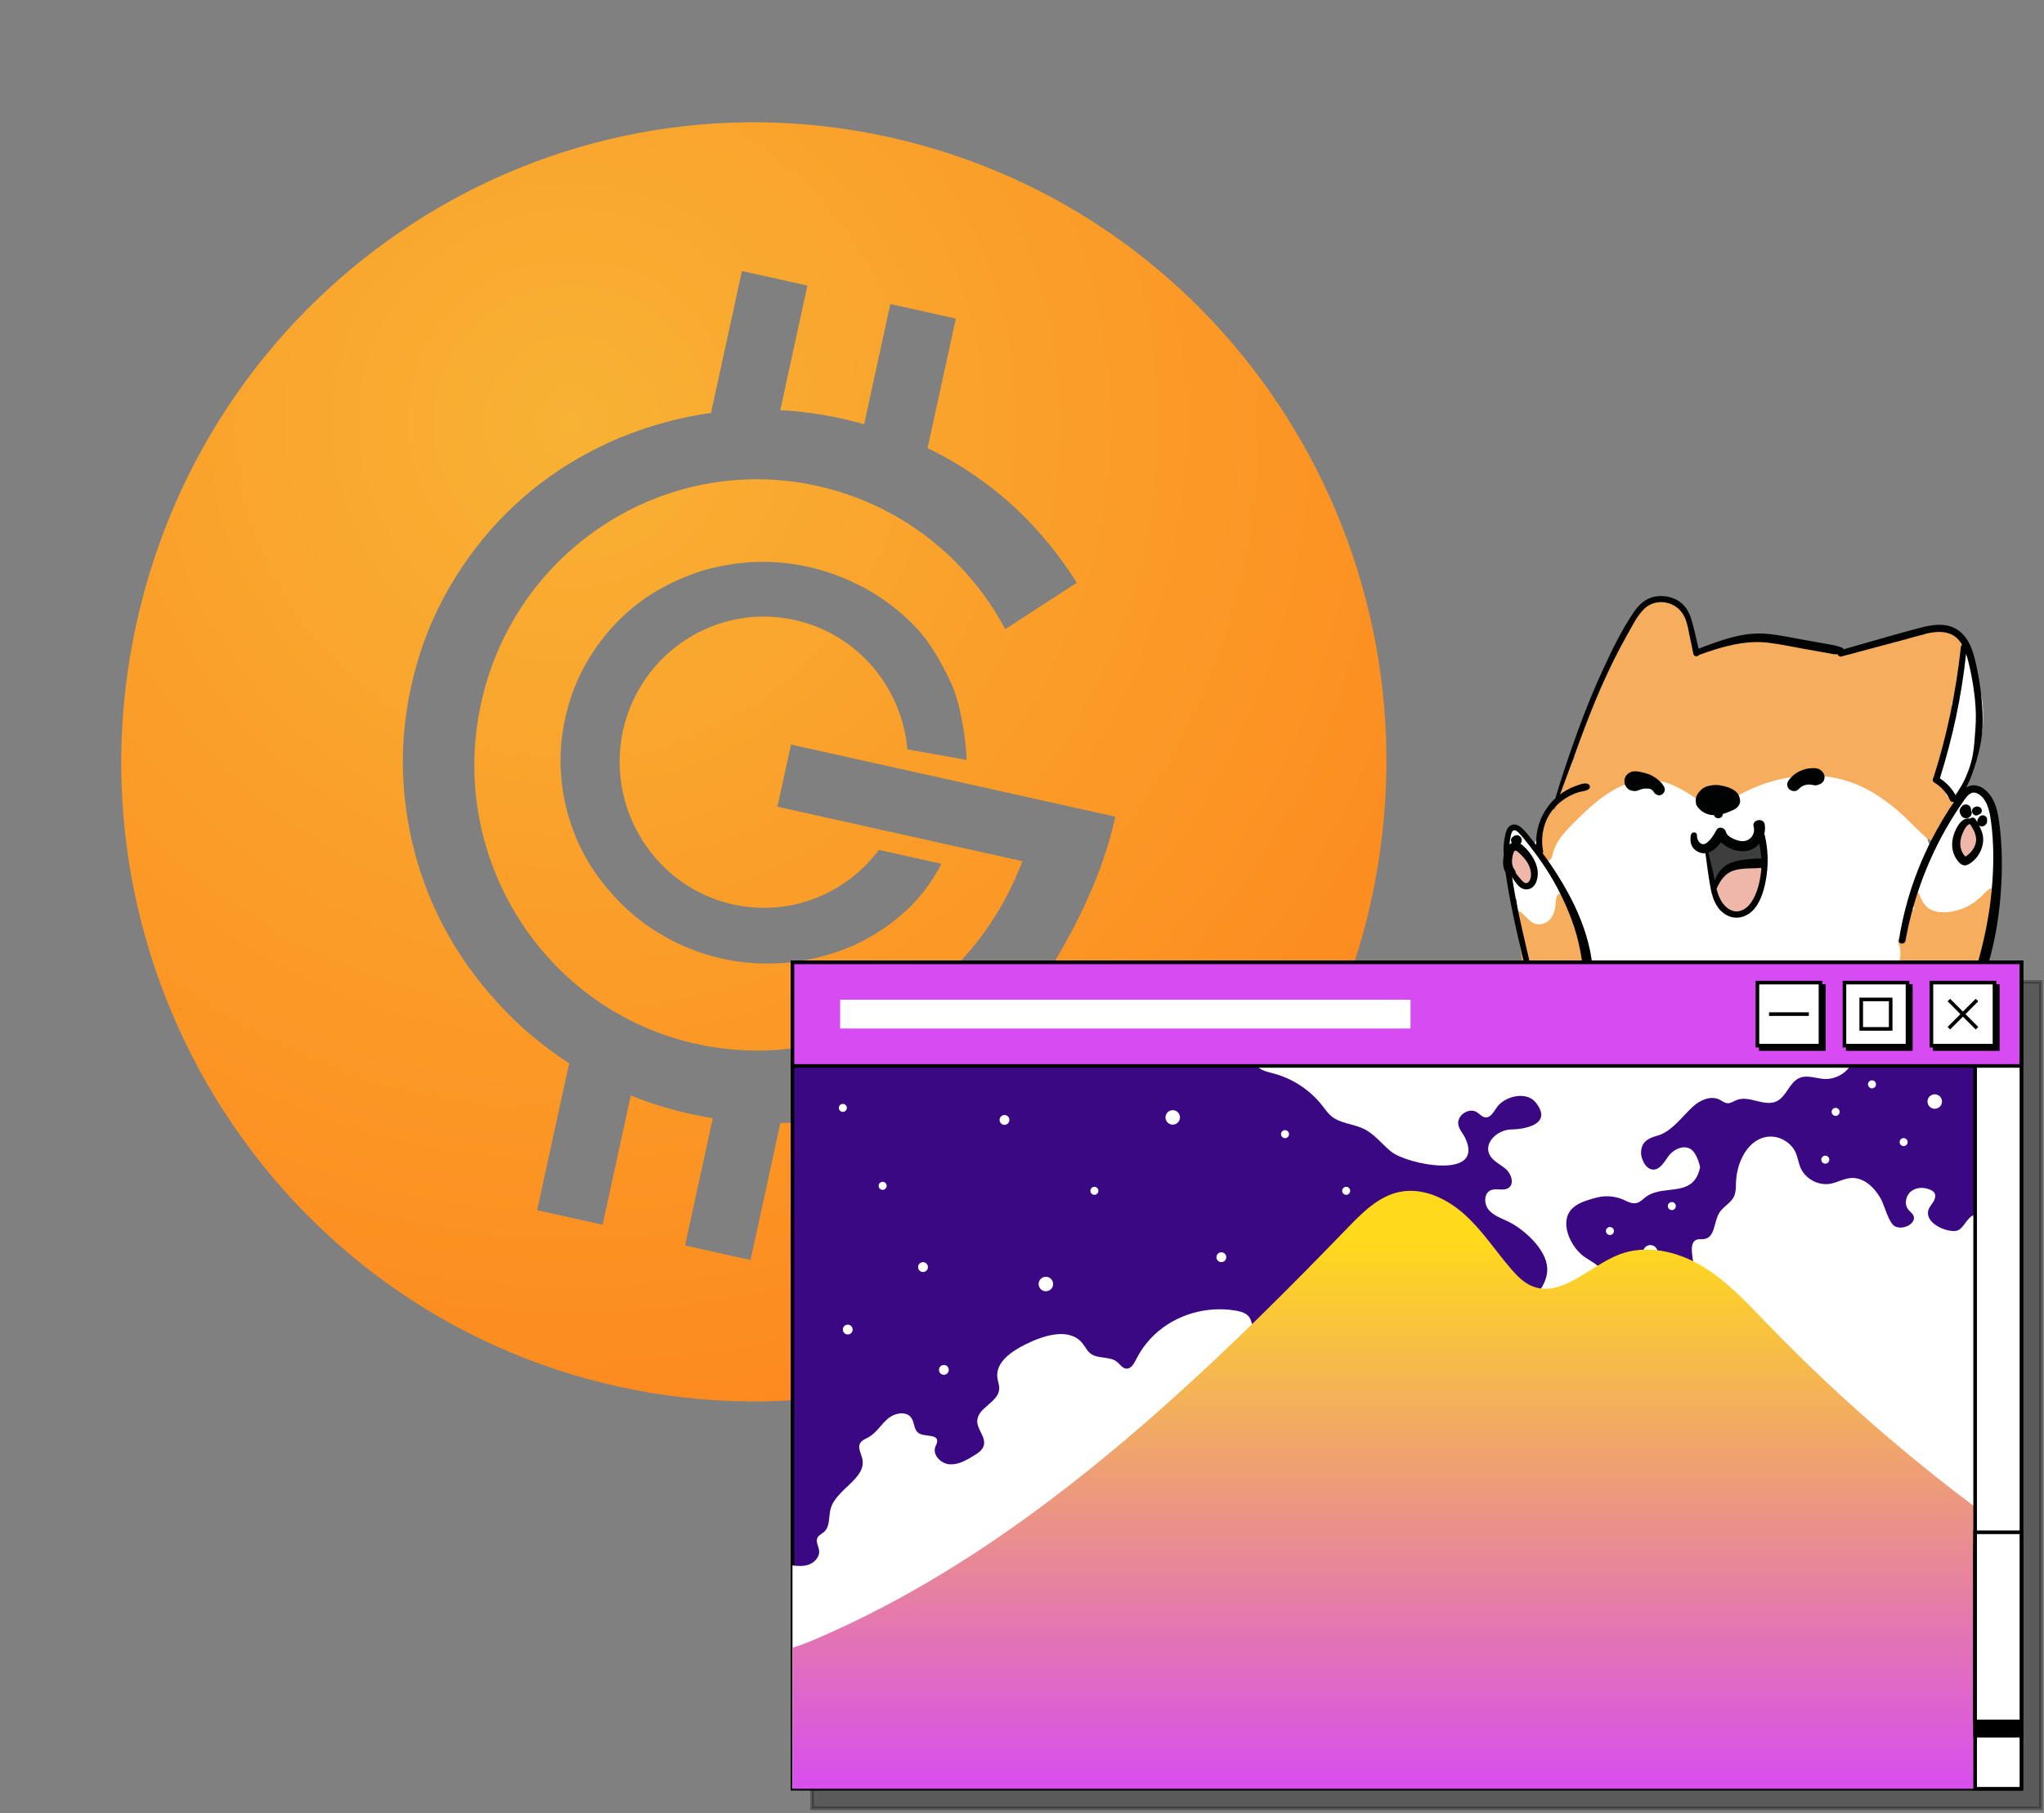
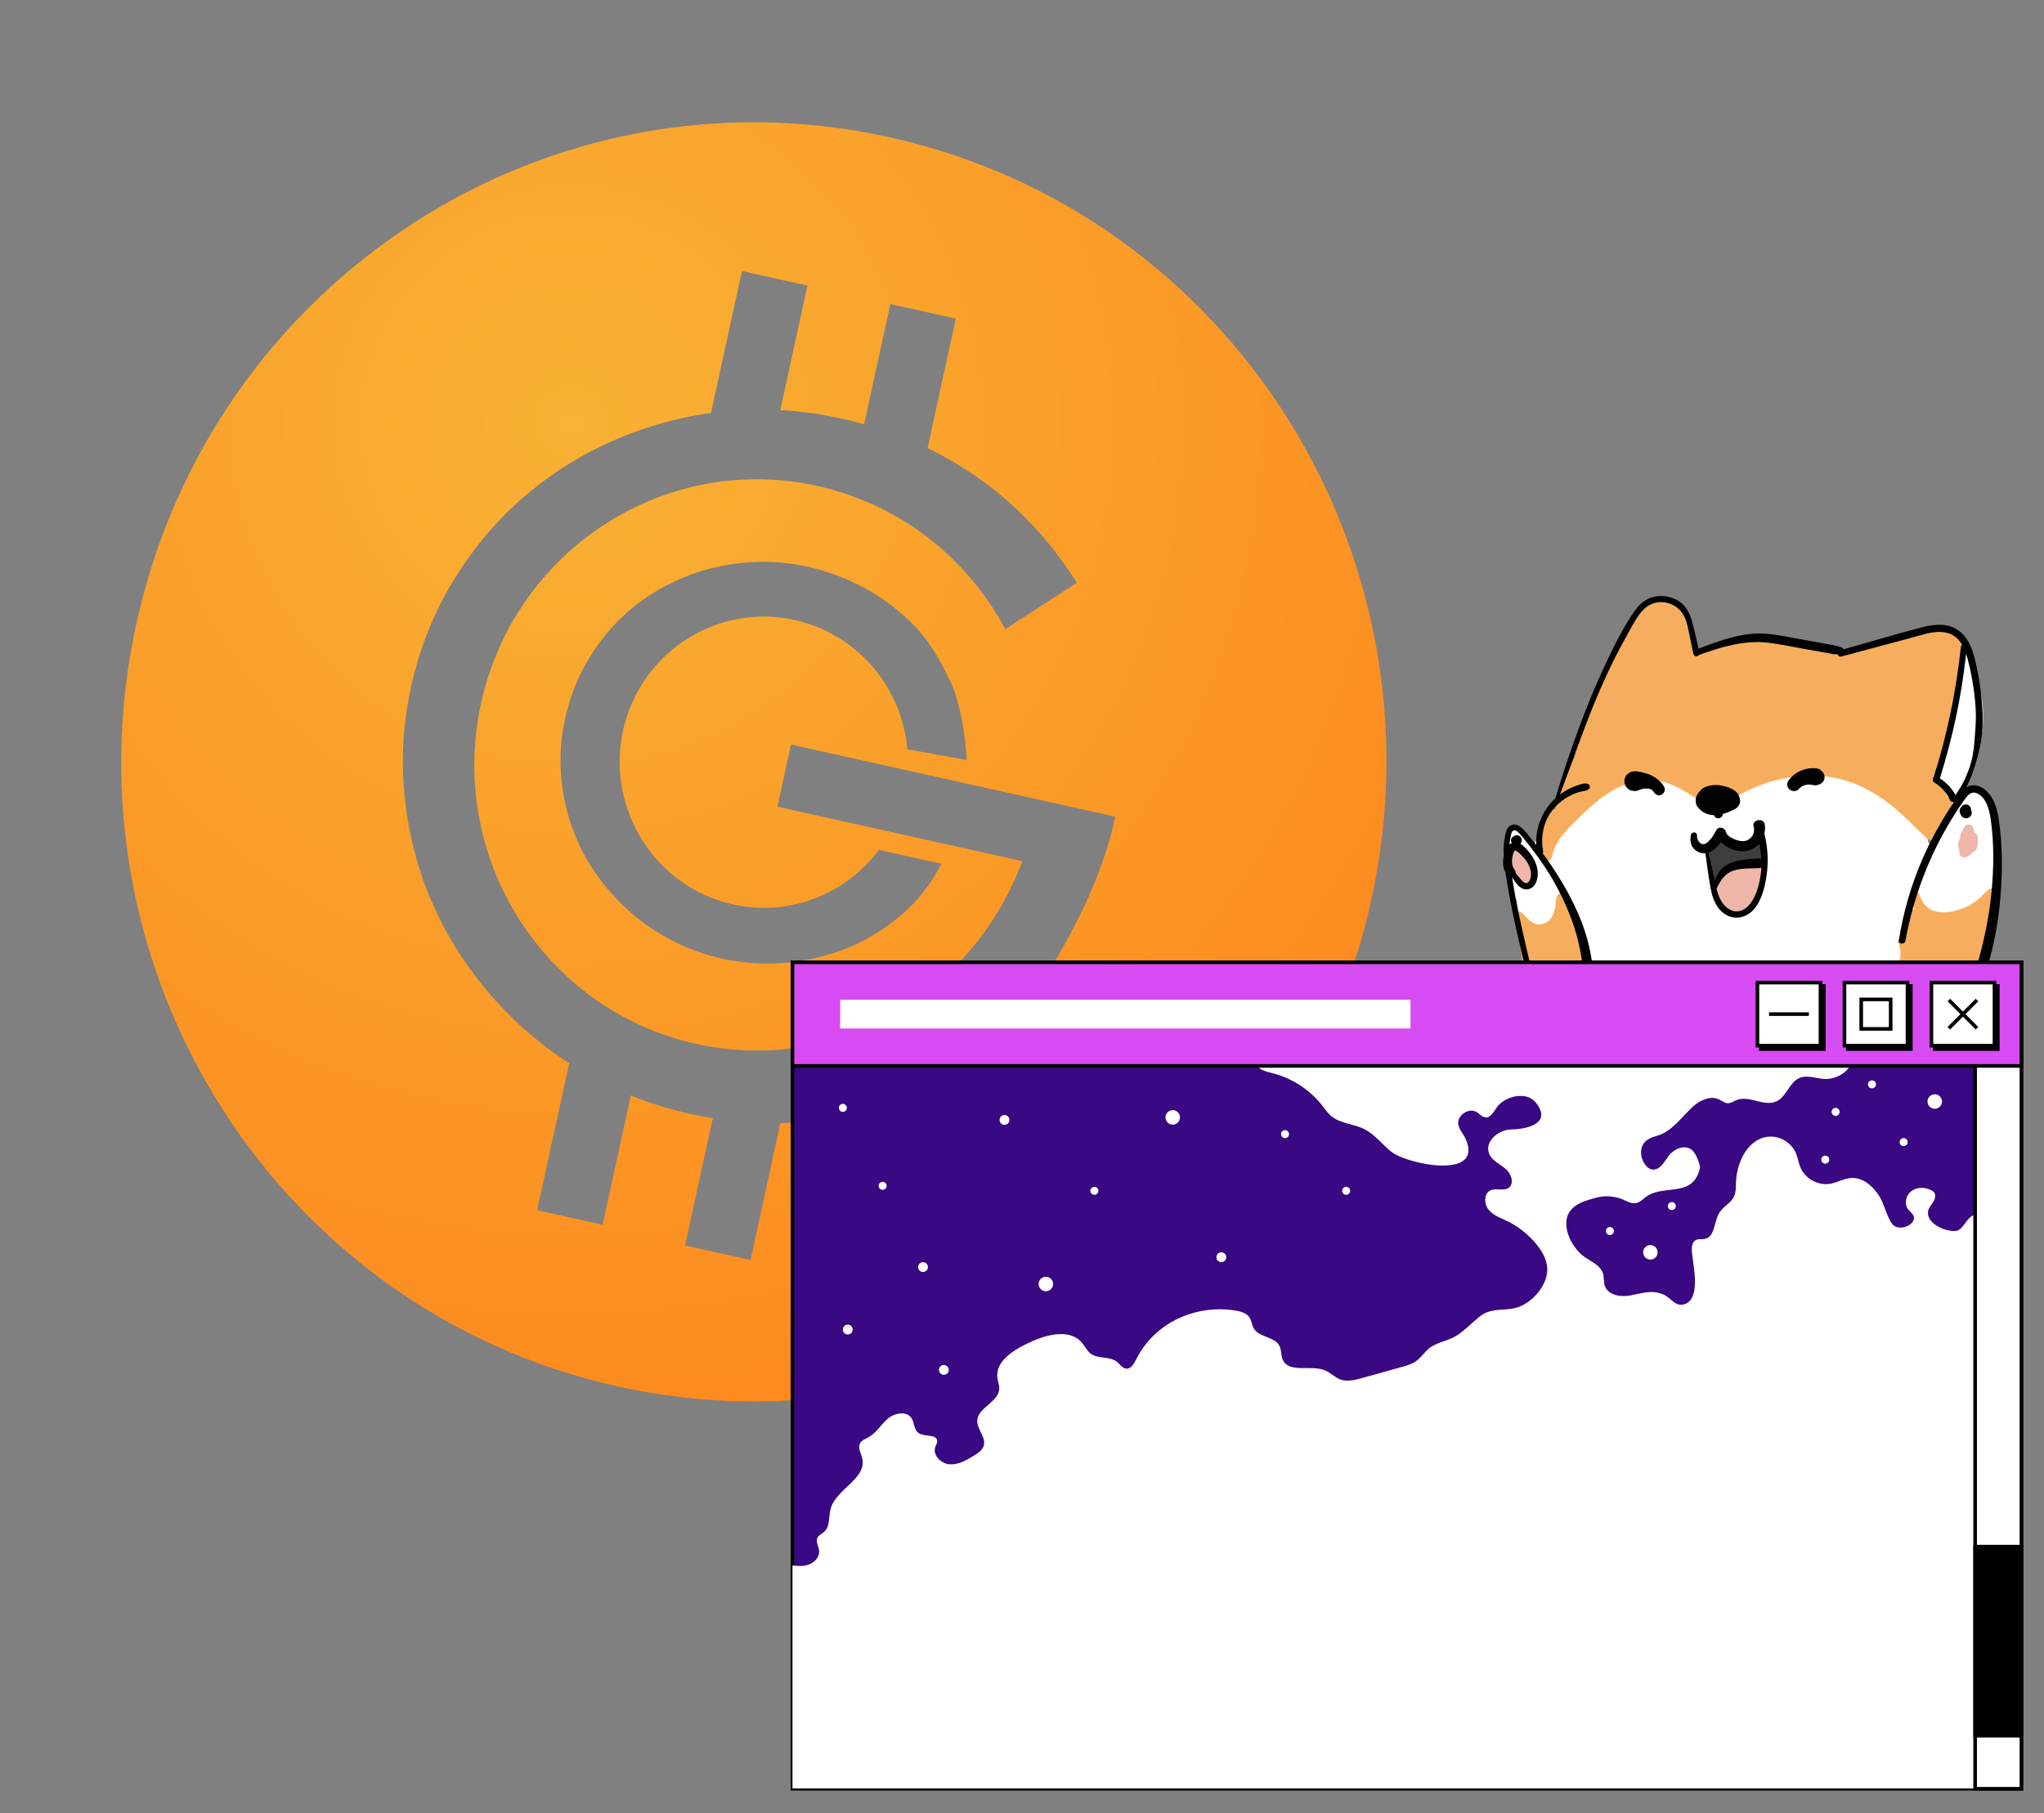
<svg xmlns="http://www.w3.org/2000/svg" width="568" height="504" viewBox="0 0 568 504" fill="none">
  <rect x="0" y="0" width="568" height="504" fill="#808080" stroke="none" />
  <path d="M555.085 232.628C554.779 231.023 554.319 229.424 553.785 227.875C553.864 227.582 553.932 227.283 553.97 226.961C554.165 225.451 553.533 223.486 552.439 222.363C552.406 222.333 552.374 222.302 552.341 222.272C551.53 221.309 550.445 220.572 549.226 220.236C546.874 219.586 544.467 220.08 542.803 221.944C542.285 222.518 541.912 223.184 541.656 223.893C540.617 224.689 539.819 225.768 539.271 227.031C538.334 229.197 537.512 231.388 536.828 233.638C536.781 233.799 536.737 233.968 536.699 234.128C536.468 234.275 536.257 234.436 536.056 234.605C536.012 234.504 535.985 234.4 535.932 234.301C535.559 232.788 534.974 231.157 534.384 229.715C534.216 229.311 534.033 228.928 533.814 228.55C533.436 227.884 533.034 227.231 532.615 226.59C532.412 226.254 532.202 225.929 531.967 225.617C531.955 225.601 531.934 225.587 531.921 225.562C530.937 224.115 529.893 222.696 528.912 221.266C527.942 219.853 527.019 218.386 525.911 217.077C525.442 216.516 524.943 215.997 524.404 215.511C522.956 214.195 521.502 212.728 519.774 211.757C516.187 209.747 512.826 208.536 508.669 208.153C506.735 207.973 504.717 208.221 502.782 208.474C501.976 208.582 501.181 208.751 500.391 208.956C497.785 209.627 495.243 210.567 492.701 211.462C490.766 212.147 488.83 212.832 486.92 213.558C485.302 214.171 483.673 214.778 482.135 215.54C481.676 214.933 481.194 214.347 480.64 213.828C477.816 211.185 474.58 209.413 470.59 209.146C466.683 208.882 462.337 210.314 459.6 213.151C458.742 214.042 457.99 214.961 457.32 215.929C456.588 215.773 455.865 215.66 455.139 215.592C452.099 215.31 449.156 215.993 446.377 217.161C445.119 217.688 444.038 218.391 443.038 219.199C442.887 219.224 442.734 219.241 442.584 219.275C441.302 219.544 439.862 220.02 438.721 220.688C436.538 221.973 435.247 223.172 433.628 225.091C433.314 225.459 433.033 225.858 432.772 226.262C429.85 228.274 427.899 231.375 426.312 234.686C426.144 235.047 425.994 235.406 425.854 235.772C425.796 235.7 425.747 235.627 425.689 235.556C425.215 234.969 424.751 234.381 424.284 233.783C424.145 233.554 424.016 233.333 423.877 233.104C423.7 232.809 423.457 232.562 423.189 232.382C422.977 232.156 422.75 231.951 422.504 231.794C422.401 231.613 422.278 231.427 422.174 231.246C421.824 230.629 421.171 230.288 420.459 230.408C419.569 230.557 418.914 231.181 418.777 232.059C418.647 232.865 419.112 233.345 419.237 234.09C419.274 234.309 419.276 234.542 419.279 234.776C419.059 235.867 419.173 237.091 419.272 238.173C419.313 238.634 419.371 239.093 419.421 239.553C419.287 239.845 419.234 240.188 419.326 240.568C419.853 242.786 420.258 245.033 420.696 247.265C420.764 247.938 420.84 248.61 420.916 249.281C420.965 249.687 421.171 249.932 421.44 250.058C421.484 250.87 421.529 251.682 421.574 252.495C421.652 252.959 421.799 253.402 422.027 253.833C422.175 254.276 422.324 254.729 422.48 255.171C422.848 256.001 423.436 256.722 424.003 257.428C424.014 257.435 424.017 257.453 424.027 257.46C424.692 258.042 425.366 258.622 426.031 259.204C426.39 259.486 426.799 259.688 427.25 259.811C428.421 260.515 429.702 260.894 431.102 260.948C431.31 260.931 431.51 260.924 431.718 260.907C431.689 262.425 432.115 264.146 432.761 265.434C432.819 265.559 432.893 265.673 432.959 265.797C433.094 266.27 433.246 266.74 433.45 267.192C433.687 268.386 434.203 269.443 435.014 270.352C435.875 271.883 437.073 273.132 438.622 274.07C441.617 275.882 445.344 276.977 448.879 276.114C450.312 275.766 451.74 275.544 453.179 275.339C463.326 275.582 473.202 278.573 483.308 279.336C488.815 279.754 494.399 279.862 499.915 279.568C503.908 279.357 507.883 279.096 511.843 278.53C514.615 278.137 517.334 277.537 520.084 277.013C522.887 276.48 525.139 276.318 527.929 275.048C531.337 273.486 534.097 270.78 535.92 267.574C538.033 263.851 539.917 260.023 541.819 256.191C542.842 256.83 544.004 257.265 545.21 257.306C547.437 257.374 549.196 256.674 550.996 255.399C554.458 252.954 554.938 248.775 555.167 244.954C555.339 242.106 555.407 239.239 555.821 236.414C556.013 235.265 555.68 233.826 555.085 232.628Z" fill="white" />
  <path d="M550.162 191.6C549.601 189.677 548.884 187.86 548.154 186.019C548.066 182.765 546.131 179.793 543.166 178.327C541.698 177.6 540.269 177.318 538.628 177.413C536.751 177.521 534.513 178.148 533.155 179.547C532.975 179.73 532.804 179.912 532.623 180.086C531.053 181.701 529.681 183.669 529.596 185.998C529.549 187.303 529.728 188.534 530.17 189.694C530.302 190.59 530.481 191.497 530.711 192.431C531.112 194.057 531.346 195.72 531.451 197.387C531.408 196.529 531.355 195.665 531.311 194.807C531.389 196.253 531.503 197.693 531.607 199.135C531.627 199.96 531.618 200.781 531.593 201.614C531.583 201.994 531.593 202.38 531.61 202.755C531.21 203.263 530.853 203.81 530.532 204.404C530.086 204.803 529.704 205.254 529.448 205.748C528.581 207.397 527.645 209.131 527.675 211.053C527.703 212.588 527.84 214.115 528.498 215.526C528.623 216.325 528.859 217.132 529.26 217.938C530.237 219.891 532.289 221.808 534.438 222.447C536.74 223.132 539.387 223.193 541.567 221.999C543.748 220.813 545.188 219.139 546.172 216.876C546.409 216.377 546.646 215.878 546.882 215.379C547.14 214.84 547.289 214.202 547.367 213.523C547.81 212.016 548.167 210.488 548.501 208.928C548.345 209.639 548.191 210.358 548.036 211.069C548.592 209.363 549.406 207.777 550.07 206.116C550.921 203.983 551.072 201.229 551.07 198.923C551.096 196.406 550.87 194.021 550.162 191.6Z" fill="white" />
  <path d="M544.473 177.224C541.818 174.491 537.757 174.127 534.685 176.39C534.6 176.431 534.516 176.472 534.431 176.513C532.779 176.925 531.073 177.122 529.404 177.375C527.136 177.719 524.958 178.157 522.758 178.85C521.818 179.142 520.874 179.463 519.95 179.789C519.69 179.878 519.432 179.975 519.173 180.073C519.277 180.037 519.365 180.013 519.452 179.99C518.033 180.48 516.594 180.902 515.22 181.501C514.897 181.646 514.499 181.784 514.112 181.93C513.827 181.87 513.524 181.813 513.199 181.786C512.762 181.743 512.323 181.744 511.89 181.673C511.885 181.7 511.879 181.72 511.875 181.747C511.068 181.685 510.265 181.756 509.496 181.975C505.01 180.062 499.859 179.584 495.081 178.989C492.033 178.609 488.975 178.221 485.893 178.189C482.023 178.145 478.436 178.755 474.682 179.565C473.533 179.812 472.478 180.286 471.549 180.919C471.498 180.288 471.421 179.662 471.309 179.05C471.128 178.081 470.679 177.147 470.066 176.332C469.946 175.838 469.834 175.335 469.785 174.821C469.677 173.74 469.628 172.577 469.28 171.537C468.717 169.821 468.023 168.19 466.372 167.188C464.752 166.208 463.08 165.903 461.182 166.158C457.672 166.621 455.822 169.345 454.193 172.077C453.143 173.838 452.091 175.591 451.041 177.352C448.862 181.005 446.54 184.52 444.644 188.333C442.974 191.693 441.948 195.288 440.89 198.861L439.117 204.824C438.826 205.818 438.526 206.814 438.235 207.809C437.93 208.824 437.556 209.868 437.385 210.924C437.308 211.009 437.239 211.092 437.186 211.209C436.961 211.67 436.754 212.128 436.538 212.588C436.486 212.66 436.434 212.731 436.394 212.819C435.199 215.244 434.141 217.727 433.298 220.283C433.158 220.703 433.264 221.063 433.499 221.321C433.097 222.361 432.677 223.404 432.256 224.439C432.198 224.583 432.175 224.722 432.17 224.858C432.156 224.879 432.132 224.901 432.117 224.921C431.647 224.901 431.163 225.072 430.822 225.499C430.04 226.458 429.424 227.589 429.049 228.786C428.937 228.94 428.835 229.093 428.714 229.248C428.277 229.808 428.344 230.373 428.646 230.808C428.636 230.909 428.624 231.001 428.621 231.092C428.621 231.146 428.629 231.199 428.629 231.253C428.375 231.809 428.131 232.372 427.925 232.947C427.707 233.56 427.953 234.095 428.38 234.402C428.458 234.488 428.544 234.563 428.646 234.627C428.277 235.59 427.996 236.592 427.837 237.663C427.516 239.897 430.974 240.1 431.351 237.929C431.985 234.283 434.694 231.334 437.251 228.788C440.192 225.854 443.26 222.863 446.766 220.572C450.174 218.352 454.261 216.631 458.403 216.711C462.342 216.78 465.708 218.458 468.996 220.428C470.727 221.471 472.367 222.79 474.218 223.623C476.595 224.692 478.527 223.603 480.592 222.437C484.145 220.426 487.74 218.553 491.681 217.379C499.355 215.11 507.368 214.801 514.911 217.634C518.915 219.133 522.534 221.444 525.859 224.075C529.257 226.756 532.1 229.954 535.277 232.853C536.174 233.666 537.497 233.912 538.487 233.053C539.438 232.227 539.488 230.831 538.708 229.89C538.66 229.826 538.596 229.774 538.549 229.71C538.714 229.601 538.877 229.484 539.03 229.359C539.16 229.256 539.25 229.142 539.328 229.003C540.003 228.826 540.61 228.355 540.969 227.71C541.326 227.055 541.511 226.358 541.6 225.631C542.056 224.969 542.431 224.258 542.676 223.478C542.916 222.727 542.39 222.049 541.747 221.869C541.55 221.623 541.291 221.441 540.994 221.365C540.886 220.5 540.408 219.725 539.735 219.153C539.495 218.653 539.214 218.178 538.843 217.709C538.563 217.35 538.197 217.186 537.826 217.159C537.855 216.839 537.885 216.527 537.942 216.212C537.957 216.137 537.972 216.062 537.978 215.989C538.245 215.071 538.512 214.152 538.835 213.243C539.445 211.528 540.141 209.844 540.721 208.116C542.021 204.242 542.635 199.879 542.345 195.748C543.559 192.563 544.813 189.399 545.378 185.998C545.421 185.712 545.437 185.421 545.425 185.135C546.689 182.626 546.476 179.284 544.473 177.224Z" fill="#F6AD5D" />
  <path d="M439.361 264.227C439.33 262.845 439.141 261.445 438.959 260.142C438.625 257.821 438.164 255.511 437.415 253.286C437.127 252.443 436.657 251.765 435.755 251.52C435.842 250.947 435.855 250.368 435.724 249.859C435.541 249.151 435.293 248.49 434.52 248.251C434.135 248.135 433.767 248.179 433.456 248.348C433.473 248.336 433.48 248.326 433.496 248.314C432.497 248.689 432.351 250.056 432.299 250.947C432.266 251.673 432.168 252.347 432.007 252.968C431.662 254.242 431.111 255.433 429.986 256.199C429.813 256.318 429.637 256.41 429.451 256.505C429.435 256.516 429.417 256.519 429.392 256.533C428.502 256.961 427.465 257.108 426.536 256.75C424.912 256.131 423.882 254.467 422.525 253.469C421.855 252.969 420.765 253.837 421.237 254.577C421.471 254.934 421.739 255.276 422.014 255.609C421.686 255.835 421.454 256.198 421.438 256.705C421.415 257.222 421.486 257.697 421.626 258.151C421.969 260.309 422.313 262.466 422.639 264.627C422.826 265.848 422.969 267.085 423.191 268.3C423.431 269.674 424.219 270.496 425.407 271.197C429.083 273.355 433.439 274.056 437.634 273.307C439.102 274.421 441.425 273.041 441.088 271.143C440.65 268.802 440.062 266.496 439.361 264.227Z" fill="#F6AD5D" />
  <path d="M552.873 247.104C551.944 247.62 551.313 248.5 550.535 249.207C549.804 249.87 549.016 250.525 548.194 251.077C546.622 252.133 544.77 252.876 542.913 253.269C541.1 253.645 539.02 253.742 537.245 253.148C535.15 252.446 534.079 250.59 533.385 248.635C532.9 247.275 530.672 248.072 530.967 249.446C531.199 250.505 531.528 251.594 532.001 252.613C531.415 252.721 530.875 253.154 530.835 253.791C530.816 253.839 530.784 253.871 530.765 253.92C530.619 254.304 530.577 254.762 530.631 255.194C530.277 255.92 530.084 256.682 530.027 257.484C529.804 257.576 529.602 257.736 529.452 257.986C528.964 258.788 528.767 259.578 528.805 260.463C527.997 260.392 527.113 261.179 527.542 262.152C529.264 266.087 526.803 270.409 524.137 273.342C523.473 274.075 523.491 275.333 524.593 275.68C528.607 276.961 532.751 276.563 536.817 275.7C539 275.235 541.136 274.652 543.259 273.989C544.416 273.633 545.561 273.252 546.704 272.862C547.257 272.67 547.821 272.485 548.357 272.242C548.909 271.988 549.33 271.602 549.872 271.34C551.082 270.75 550.921 269.029 549.982 268.448C550.204 267.699 550.389 266.948 550.564 266.189C551.231 265.311 551.663 264.338 551.586 263.334C551.579 263.236 551.555 263.15 551.539 263.053C551.813 262.395 551.837 261.661 551.467 261.093C552.193 258.927 552.919 256.76 553.683 254.606C554.067 253.514 553.515 252.679 552.706 252.329C552.853 252.169 553 252.009 553.137 251.842C553.937 250.879 554.83 249.712 554.918 248.436C554.963 247.447 553.835 246.564 552.873 247.104Z" fill="#F6AD5D" />
  <path d="M549.564 232.564C549.479 232.055 549.094 231.616 548.627 231.397C548.627 231.343 548.627 231.289 548.627 231.235C548.585 230.764 548.451 230.346 548.294 229.903C548.12 229.41 547.47 229.141 546.99 229.168C546.427 229.199 545.982 229.544 545.775 230.056C545.763 230.094 545.748 230.114 545.742 230.133C545.735 230.144 545.735 230.144 545.736 230.152C545.702 230.221 545.666 230.281 545.632 230.35C545.543 230.527 545.453 230.704 545.373 230.88C545.294 230.956 545.212 231.015 545.156 231.114C544.817 231.658 544.712 232.18 544.73 232.78C544.388 233.414 544.179 234.133 544.134 234.844C544.113 235.153 544.202 235.471 544.374 235.731C544.375 236.01 544.415 236.3 544.505 236.565C544.479 236.686 544.473 236.813 544.476 236.939C544.493 237.422 544.629 237.85 545.06 238.129C545.472 238.402 545.957 238.401 546.403 238.219C546.907 238.008 547.383 237.73 547.788 237.365C547.987 237.187 548.171 236.976 548.338 236.768C548.803 236.591 549.174 236.295 549.345 235.789C549.395 235.645 549.426 235.505 549.429 235.36C549.68 234.454 549.729 233.491 549.564 232.564Z" fill="#EFB7A9" />
  <path d="M426.039 243.315C425.986 243.108 425.881 242.918 425.735 242.754C425.701 242.714 425.666 242.675 425.632 242.636C425.635 242.599 425.658 242.568 425.652 242.533C425.664 240.748 425.062 239.074 424.008 237.648C423.824 237.31 423.616 237.002 423.342 236.733C422.824 236.208 422.111 235.994 421.391 236.232C420.707 236.464 420.204 237.07 420.15 237.782C420.126 238.02 420.122 238.273 420.126 238.515C419.983 239.242 419.95 239.977 420.05 240.735C420.179 241.722 420.596 242.571 421.154 243.387C421.24 243.517 421.395 243.626 421.567 243.723C421.607 243.797 421.637 243.864 421.668 243.94C421.805 244.214 422.005 244.424 422.253 244.59C422.254 244.598 422.266 244.614 422.268 244.623C422.355 244.762 422.444 244.909 422.556 245.034C422.611 245.088 422.706 245.162 422.74 245.201C422.793 245.246 422.87 245.324 422.941 245.366C422.952 245.373 422.971 245.379 422.992 245.393C423.112 245.454 423.264 245.546 423.391 245.588C423.546 245.643 423.726 245.675 423.884 245.694C423.921 245.697 423.95 245.701 423.987 245.704C424.134 245.706 424.315 245.694 424.459 245.679C424.476 245.676 424.494 245.673 424.512 245.67C424.53 245.667 424.548 245.664 424.564 245.652C424.696 245.621 424.896 245.56 425.015 245.504C425.031 245.492 425.057 245.479 425.075 245.476C425.183 245.413 425.357 245.303 425.453 245.224C425.533 245.156 425.594 245.083 425.664 245.008C425.734 244.933 425.813 244.857 425.862 244.768C425.923 244.64 425.994 244.52 426.055 244.393C426.14 244.19 426.169 243.978 426.132 243.759C426.141 243.595 426.109 243.456 426.039 243.315Z" fill="#EFB7A9" />
  <path d="M487.576 234.442C485.965 234.82 484.45 235.506 482.845 235.92C482.362 236.046 482.331 236.024 481.982 235.74C481.685 235.502 481.284 235.074 480.942 234.78C480.068 234.044 478.981 233.623 477.819 233.899C476.885 234.118 476.153 234.719 475.736 235.509C474.939 235.994 474.703 236.826 475.03 237.681C475.044 237.715 475.04 237.743 475.044 237.769C474.918 238.051 474.83 238.345 474.82 238.671C474.801 239.377 475.072 239.899 475.487 240.243C475.39 240.485 475.355 240.77 475.42 241.101C476.013 244.037 476.191 247.061 476.899 249.968C477.249 251.404 478.212 252.612 479.684 253.04C480.271 253.212 480.885 253.271 481.492 253.287C481.897 253.3 482.593 253.3 482.804 253.355C483.699 253.565 484.468 253.346 485.051 252.618C485.208 252.411 485.375 252.203 485.532 251.996C486.089 252.038 486.645 251.81 486.996 251.228C488.351 248.993 489.155 246.633 489.548 244.063C489.927 241.631 490.153 239.161 490.153 236.702C490.15 235.379 489.047 234.096 487.576 234.442Z" fill="#EFB7A9" />
  <path d="M489.622 236.648C489.629 236.583 489.629 236.529 489.637 236.465C489.859 235.932 489.926 235.354 489.77 234.749C489.525 233.836 488.682 233.176 487.69 233.369C486.9 233.52 486.328 234.201 486.263 234.959L486.254 234.961C486.318 234.635 486.208 235.014 486.18 235.064C486.172 235.074 486.181 235.072 486.174 235.083C486.125 235.118 486.093 235.15 486.077 235.162C486.068 235.163 486.068 235.163 486.068 235.163C485.981 235.187 485.9 235.2 485.81 235.207C485.239 235.131 484.663 235.084 484.11 235.005C483.665 234.918 483.232 235.063 482.872 235.321C482.631 235.191 482.358 235.092 482.067 235.051C481.852 235.024 481.631 235.016 481.412 235.017C481.152 234.889 480.885 234.772 480.605 234.684C480.489 234.649 480.368 234.633 480.248 234.627C480.361 233.941 479.949 233.227 479.27 232.998C478.444 232.714 477.698 233.181 477.353 233.905C477.238 234.15 477.144 234.409 477.049 234.659C477.034 234.679 477.018 234.691 476.994 234.713C476.933 234.786 476.878 234.841 476.826 234.912C476.82 234.931 476.804 234.943 476.798 234.962C476.491 235.095 476.241 235.299 476.036 235.549C475.748 235.634 475.504 235.819 475.32 236.084C474.757 236.277 474.379 237.025 474.714 237.545C474.952 237.929 474.857 238.674 474.879 239.13C474.908 239.683 474.945 240.236 475.02 240.79C475.073 241.214 475.142 241.626 475.177 242.052C475.211 242.416 475.28 242.827 475.27 243.207C475.251 243.256 475.24 243.302 475.221 243.351C474.735 244.819 476.95 245.583 477.504 244.139C477.786 243.524 478.203 242.958 478.525 242.364C478.651 242.136 478.778 241.907 478.913 241.678C478.956 241.661 479.002 241.663 479.035 241.639C481.477 240.59 484.138 240.081 486.72 239.485C487.002 239.42 487.248 239.307 487.461 239.154C487.685 239.287 487.929 239.381 488.207 239.398C489.039 239.448 489.572 238.917 489.925 238.236C490.187 237.724 489.936 237.099 489.628 236.683C489.632 236.655 489.623 236.656 489.622 236.648Z" fill="#3F3E3E" />
  <path d="M247.294 38.17C152.519 17.089 58.749 77.717 37.847 173.591C16.944 269.465 76.826 364.27 171.6 385.352C266.375 406.433 360.193 345.882 381.109 249.945C402.026 154.008 342.13 59.265 247.294 38.17ZM291.965 269.047C284.905 280.52 275.379 289.27 265.297 296.382C255.216 303.493 243.883 308.285 231.325 310.63C226.566 311.547 221.767 312.06 216.862 312.155L208.561 350.229L190.364 346.181L198.076 310.81C196.061 310.493 194.06 310.113 192.073 309.671C186.235 308.372 180.616 306.662 175.295 304.49L167.46 340.427L149.262 336.379L158.166 295.541C153.484 292.524 149.084 289.109 145.001 285.433C138.591 279.594 133.041 273.09 128.228 265.893C123.479 258.71 119.748 251.03 117.024 242.913C114.3 234.798 112.693 226.338 112.128 217.583C111.562 208.828 112.259 199.958 114.218 190.974C116.176 181.99 119.233 173.645 123.387 165.939C127.542 158.234 132.581 151.253 138.365 145.029C144.212 138.82 150.792 133.433 158.089 128.93C165.388 124.427 173.192 120.893 181.423 118.377C186.657 116.774 192.07 115.541 197.574 114.789L206.176 75.333L224.374 79.381L216.826 113.999C222.558 114.286 228.369 115.117 234.207 116.416C236.194 116.858 238.168 117.362 240.128 117.931L247.415 84.507L265.612 88.554L257.764 124.554C262.534 126.867 267.098 129.528 271.393 132.526C282.422 140.183 291.674 150.015 299.226 161.971L279.352 174.875C270.288 157.905 255.256 144.417 236.337 137.706L235.84 137.595L235.854 137.532C233.066 136.582 230.188 135.746 227.206 135.082C184.85 125.661 142.992 152.777 133.664 195.563C124.336 238.348 151.106 280.731 193.401 290.139C232.465 298.828 270.047 276.688 284.109 239.37L216.04 224.229L219.807 206.951L303.776 225.628L309.924 226.996C306.644 242.34 299.32 257.114 291.965 269.047ZM203.673 251.385C219.448 254.894 235.104 248.495 244.225 236.229L261.615 240.097C258.596 245.881 254.809 250.704 250.117 254.601C245.488 258.511 240.388 261.593 234.908 263.734C229.426 265.875 223.738 267.178 217.902 267.658C212.019 268.063 206.362 267.726 200.897 266.511C195.742 265.364 190.91 263.63 186.478 261.261C182.032 258.955 177.957 256.138 174.378 252.839C170.8 249.54 167.628 245.87 164.924 241.843C162.221 237.816 160.11 233.46 158.626 228.914C157.082 224.354 156.163 219.605 155.872 214.666C155.52 209.712 155.953 204.737 157.063 199.648C158.172 194.559 159.911 189.873 162.228 185.515C164.608 181.169 167.417 177.248 170.653 173.752C173.952 170.27 177.617 167.199 181.745 164.692C185.873 162.184 190.278 160.2 194.898 158.724C199.504 157.311 204.373 156.484 209.38 156.215C214.374 156.008 219.493 156.422 224.649 157.569C230.114 158.785 235.401 160.817 240.586 163.617C245.757 166.48 250.329 170 254.413 174.268C258.496 178.536 261.631 184.174 264.254 189.763C266.815 195.34 268.333 204.505 268.626 211.222L252.142 208.281C250.666 191.155 238.357 176.23 220.843 172.334C199.23 167.527 177.853 181.348 173.086 203.212C168.471 224.978 182.122 246.591 203.673 251.385Z" fill="url(#paint0_radial_387_2841)" />
-   <path d="M547.994 215.237C548.885 212.854 549.582 210.35 550.146 207.877C551.303 202.82 551.05 197.44 550.449 192.326C550.15 189.782 549.706 187.245 549.149 184.744C548.604 182.314 547.956 179.811 546.576 177.7C545.295 175.736 543.411 174.331 541.062 173.861C538.411 173.333 535.684 173.943 533.106 174.619C526.147 176.462 519.234 178.522 512.302 180.478C512.209 180.25 512.02 180.048 511.708 179.938C510.109 179.351 508.433 179.127 506.754 178.833C504.989 178.516 503.233 178.198 501.468 177.882C498.014 177.263 494.535 176.496 491.03 176.174C484.329 175.578 478.15 177.975 472.015 180.31C471.403 177.647 470.833 174.96 470.074 172.34C469.405 170.048 468.193 167.954 466.01 166.78C464.128 165.763 461.861 165.405 459.748 165.849C457.317 166.365 455.532 167.944 454.162 169.93C450.751 174.861 448.078 180.425 445.562 185.837C442.966 191.425 440.665 197.134 438.55 202.919C436.26 209.185 434.102 215.527 432.199 221.917C431.389 222.657 430.656 223.473 430.018 224.364C427.815 227.435 426.716 231.141 426.891 234.859C426.368 234.199 425.837 233.54 425.298 232.892C424.14 231.501 421.844 228.023 419.583 229.546C418.662 230.169 418.437 231.449 418.219 232.441C417.934 233.74 417.817 235.066 417.82 236.389C417.823 236.848 417.854 237.302 417.877 237.767C417.742 238.438 417.674 239.125 417.681 239.763C417.695 240.725 417.875 241.685 418.354 242.469C418.5 243.445 418.655 244.427 418.808 245.392C420.026 252.925 421.784 260.349 423.532 267.765C423.76 268.745 425.321 268.447 425.093 267.468C423.718 261.619 422.342 255.761 421.213 249.853C420.828 247.828 420.487 245.795 420.171 243.75C420.554 244.451 421.015 245.121 421.509 245.723C422.162 246.505 423.039 247.205 424.119 247.204C426.746 247.204 427.515 244.148 427.299 242.095C427.049 239.732 425.645 237.527 424.032 235.825C423.577 235.352 423.074 234.86 422.496 234.524C422.527 234.492 422.557 234.451 422.604 234.407C422.62 234.395 422.626 234.376 422.634 234.366C422.684 234.285 422.725 234.198 422.765 234.11C422.772 234.1 422.771 234.091 422.778 234.081C422.784 234.062 422.79 234.042 422.796 234.023C422.824 233.92 422.842 233.809 422.862 233.706C422.887 233.585 422.861 233.427 422.852 233.321C422.846 233.231 422.815 233.156 422.784 233.08C422.765 233.02 422.746 232.96 422.718 232.902C422.675 232.81 422.592 232.698 422.536 232.635C422.524 232.619 422.512 232.603 422.502 232.596C422.491 232.588 422.49 232.58 422.479 232.572C422.414 232.511 422.339 232.443 422.265 232.383C422.244 232.369 422.234 232.362 422.214 232.356C422.134 232.315 422.044 232.267 421.955 232.228C421.944 232.221 421.936 232.222 421.925 232.215C421.82 232.188 421.715 232.16 421.612 232.151C421.593 232.145 421.575 232.148 421.549 232.152C421.448 232.151 421.348 232.159 421.249 232.166C421.24 232.168 421.231 232.169 421.222 232.171C421.204 232.174 421.178 232.178 421.161 232.19C421.083 232.212 420.934 232.255 420.841 232.298C420.74 232.351 420.651 232.42 420.569 232.479C420.553 232.49 420.527 232.504 420.512 232.524C420.505 232.534 420.496 232.536 420.489 232.546C420.472 232.558 420.466 232.577 420.45 232.589C420.351 232.65 420.25 232.703 420.183 232.796C420.073 232.904 419.992 233.026 419.945 233.178C419.878 233.378 419.856 233.58 419.899 233.78C419.918 233.894 419.994 234.07 420.013 234.13C420.016 234.148 420.029 234.172 420.041 234.188C420.066 234.229 420.1 234.269 420.127 234.318C419.886 234.413 419.662 234.549 419.46 234.709C419.508 234.179 419.566 233.647 419.67 233.125C419.778 232.566 419.892 231.719 420.191 231.209C420.733 230.29 421.579 231.021 422.118 231.561C423.066 232.519 423.886 233.643 424.721 234.691C426.44 236.862 428.068 239.093 429.582 241.406C432.515 245.903 434.931 250.758 436.791 255.787C438.884 261.443 439.86 267.314 440.307 273.309C440.405 274.653 442.688 274.513 442.718 273.166C442.939 261.222 437.399 249.804 430.796 240.13C430.115 239.127 429.4 238.14 428.679 237.171C428.798 237.007 428.864 236.797 428.812 236.545C428.057 232.646 428.896 228.425 431.364 225.237C432.559 223.685 434.107 222.381 435.824 221.426C436.712 220.935 437.648 220.517 438.622 220.209C439.535 219.921 440.735 219.927 441.497 219.34C442.032 218.926 441.808 218.081 441.213 217.865C440.221 217.518 438.841 218.128 437.898 218.457C436.817 218.837 435.775 219.336 434.805 219.94C434.357 220.213 433.922 220.511 433.509 220.833C437.217 211.015 440.54 201.082 444.746 191.45C447.014 186.251 449.505 181.132 452.32 176.192C453.656 173.843 454.961 171.093 456.94 169.193C458.524 167.667 460.7 167.104 462.868 167.478C465.51 167.945 467.43 169.677 468.377 172.103C468.969 173.615 469.217 175.258 469.547 176.842C469.886 178.478 470.223 180.106 470.561 181.743C470.74 182.586 471.817 182.568 472.182 182.02C478.328 179.8 484.893 177.843 491.491 178.655C494.772 179.059 498.031 179.765 501.277 180.346C502.891 180.633 504.513 180.92 506.127 181.207C507.654 181.474 509.166 181.805 510.707 181.88C510.804 182.296 511.151 182.616 511.694 182.471C517.712 180.858 523.723 179.255 529.743 177.651C534.265 176.451 540.752 173.652 544.392 177.995C544.713 178.382 544.993 178.795 545.248 179.22C545.066 179.341 544.933 179.525 544.905 179.8C543.58 192.091 541.08 204.364 537.284 216.169C537.27 216.189 537.244 216.202 537.229 216.223C536.956 216.611 537.05 217.226 537.477 217.478C538.526 218.113 539.28 218.734 540.068 219.611C540.259 219.822 540.444 220.052 540.619 220.275C540.702 220.387 540.795 220.506 540.878 220.619C540.903 220.659 540.937 220.699 540.962 220.74C540.973 220.747 541.011 220.812 541.035 220.845C541.356 221.34 541.635 221.861 541.872 222.397C542.049 222.8 542.55 223.004 542.976 222.924C539.509 228.009 536.536 233.425 534.103 239.057C531.019 246.212 528.874 253.67 527.672 261.347C527.49 262.503 529.294 262.615 529.498 261.482C531.752 249.053 536.374 236.992 543.21 226.28C544.02 225 544.871 223.741 545.744 222.504C546.617 221.268 547.693 219.719 549.42 220.519C552.043 221.745 552.84 225.241 553.202 227.783C554.145 234.335 554.053 241.15 553.437 247.739C552.732 255.269 551.099 262.668 548.936 269.912C548.426 271.618 551.015 272.535 551.598 270.825C553.963 263.808 555.318 256.493 555.914 249.133C556.492 241.993 556.483 234.627 555.404 227.54C554.947 224.545 553.984 221.365 551.485 219.407C550.389 218.546 548.927 218.016 547.532 218.377C547.128 218.48 546.754 218.651 546.416 218.87C546.422 218.851 546.429 218.841 546.444 218.82C547.001 217.664 547.541 216.466 547.994 215.237ZM420.372 237.745C420.463 237.36 420.675 236.55 421.022 236.438C421.377 236.315 422.072 237.018 422.376 237.3C423.595 238.456 424.763 239.854 425.213 241.499C425.424 242.265 425.526 243.095 425.366 243.887C425.256 244.428 424.925 245.24 424.334 245.429C423.674 245.639 423.081 244.946 422.708 244.522C422.166 243.91 421.612 243.283 421.167 242.592C421.185 242.319 421.111 242.043 420.913 241.788C419.976 240.621 420.063 239.12 420.372 237.745ZM545.416 217.768C544.806 218.933 543.977 219.937 543.495 221.161C542.473 219.216 540.929 217.539 539.063 216.348C542.619 205.024 545.097 193.494 546.346 181.729C546.634 182.572 546.862 183.444 547.069 184.292C547.63 186.602 548.088 188.948 548.428 191.305C548.786 193.767 549.03 196.257 549.063 198.746C549.098 201.19 548.86 203.59 548.682 206.024C548.485 208.724 548.049 211.31 547.115 213.871C546.64 215.185 546.074 216.505 545.416 217.768Z" fill="#010202" />
+   <path d="M547.994 215.237C548.885 212.854 549.582 210.35 550.146 207.877C551.303 202.82 551.05 197.44 550.449 192.326C550.15 189.782 549.706 187.245 549.149 184.744C548.604 182.314 547.956 179.811 546.576 177.7C545.295 175.736 543.411 174.331 541.062 173.861C538.411 173.333 535.684 173.943 533.106 174.619C526.147 176.462 519.234 178.522 512.302 180.478C512.209 180.25 512.02 180.048 511.708 179.938C510.109 179.351 508.433 179.127 506.754 178.833C504.989 178.516 503.233 178.198 501.468 177.882C498.014 177.263 494.535 176.496 491.03 176.174C484.329 175.578 478.15 177.975 472.015 180.31C471.403 177.647 470.833 174.96 470.074 172.34C469.405 170.048 468.193 167.954 466.01 166.78C464.128 165.763 461.861 165.405 459.748 165.849C457.317 166.365 455.532 167.944 454.162 169.93C450.751 174.861 448.078 180.425 445.562 185.837C442.966 191.425 440.665 197.134 438.55 202.919C436.26 209.185 434.102 215.527 432.199 221.917C431.389 222.657 430.656 223.473 430.018 224.364C427.815 227.435 426.716 231.141 426.891 234.859C426.368 234.199 425.837 233.54 425.298 232.892C424.14 231.501 421.844 228.023 419.583 229.546C418.662 230.169 418.437 231.449 418.219 232.441C417.934 233.74 417.817 235.066 417.82 236.389C417.823 236.848 417.854 237.302 417.877 237.767C417.742 238.438 417.674 239.125 417.681 239.763C417.695 240.725 417.875 241.685 418.354 242.469C418.5 243.445 418.655 244.427 418.808 245.392C420.026 252.925 421.784 260.349 423.532 267.765C423.76 268.745 425.321 268.447 425.093 267.468C423.718 261.619 422.342 255.761 421.213 249.853C420.828 247.828 420.487 245.795 420.171 243.75C420.554 244.451 421.015 245.121 421.509 245.723C422.162 246.505 423.039 247.205 424.119 247.204C426.746 247.204 427.515 244.148 427.299 242.095C427.049 239.732 425.645 237.527 424.032 235.825C423.577 235.352 423.074 234.86 422.496 234.524C422.62 234.395 422.626 234.376 422.634 234.366C422.684 234.285 422.725 234.198 422.765 234.11C422.772 234.1 422.771 234.091 422.778 234.081C422.784 234.062 422.79 234.042 422.796 234.023C422.824 233.92 422.842 233.809 422.862 233.706C422.887 233.585 422.861 233.427 422.852 233.321C422.846 233.231 422.815 233.156 422.784 233.08C422.765 233.02 422.746 232.96 422.718 232.902C422.675 232.81 422.592 232.698 422.536 232.635C422.524 232.619 422.512 232.603 422.502 232.596C422.491 232.588 422.49 232.58 422.479 232.572C422.414 232.511 422.339 232.443 422.265 232.383C422.244 232.369 422.234 232.362 422.214 232.356C422.134 232.315 422.044 232.267 421.955 232.228C421.944 232.221 421.936 232.222 421.925 232.215C421.82 232.188 421.715 232.16 421.612 232.151C421.593 232.145 421.575 232.148 421.549 232.152C421.448 232.151 421.348 232.159 421.249 232.166C421.24 232.168 421.231 232.169 421.222 232.171C421.204 232.174 421.178 232.178 421.161 232.19C421.083 232.212 420.934 232.255 420.841 232.298C420.74 232.351 420.651 232.42 420.569 232.479C420.553 232.49 420.527 232.504 420.512 232.524C420.505 232.534 420.496 232.536 420.489 232.546C420.472 232.558 420.466 232.577 420.45 232.589C420.351 232.65 420.25 232.703 420.183 232.796C420.073 232.904 419.992 233.026 419.945 233.178C419.878 233.378 419.856 233.58 419.899 233.78C419.918 233.894 419.994 234.07 420.013 234.13C420.016 234.148 420.029 234.172 420.041 234.188C420.066 234.229 420.1 234.269 420.127 234.318C419.886 234.413 419.662 234.549 419.46 234.709C419.508 234.179 419.566 233.647 419.67 233.125C419.778 232.566 419.892 231.719 420.191 231.209C420.733 230.29 421.579 231.021 422.118 231.561C423.066 232.519 423.886 233.643 424.721 234.691C426.44 236.862 428.068 239.093 429.582 241.406C432.515 245.903 434.931 250.758 436.791 255.787C438.884 261.443 439.86 267.314 440.307 273.309C440.405 274.653 442.688 274.513 442.718 273.166C442.939 261.222 437.399 249.804 430.796 240.13C430.115 239.127 429.4 238.14 428.679 237.171C428.798 237.007 428.864 236.797 428.812 236.545C428.057 232.646 428.896 228.425 431.364 225.237C432.559 223.685 434.107 222.381 435.824 221.426C436.712 220.935 437.648 220.517 438.622 220.209C439.535 219.921 440.735 219.927 441.497 219.34C442.032 218.926 441.808 218.081 441.213 217.865C440.221 217.518 438.841 218.128 437.898 218.457C436.817 218.837 435.775 219.336 434.805 219.94C434.357 220.213 433.922 220.511 433.509 220.833C437.217 211.015 440.54 201.082 444.746 191.45C447.014 186.251 449.505 181.132 452.32 176.192C453.656 173.843 454.961 171.093 456.94 169.193C458.524 167.667 460.7 167.104 462.868 167.478C465.51 167.945 467.43 169.677 468.377 172.103C468.969 173.615 469.217 175.258 469.547 176.842C469.886 178.478 470.223 180.106 470.561 181.743C470.74 182.586 471.817 182.568 472.182 182.02C478.328 179.8 484.893 177.843 491.491 178.655C494.772 179.059 498.031 179.765 501.277 180.346C502.891 180.633 504.513 180.92 506.127 181.207C507.654 181.474 509.166 181.805 510.707 181.88C510.804 182.296 511.151 182.616 511.694 182.471C517.712 180.858 523.723 179.255 529.743 177.651C534.265 176.451 540.752 173.652 544.392 177.995C544.713 178.382 544.993 178.795 545.248 179.22C545.066 179.341 544.933 179.525 544.905 179.8C543.58 192.091 541.08 204.364 537.284 216.169C537.27 216.189 537.244 216.202 537.229 216.223C536.956 216.611 537.05 217.226 537.477 217.478C538.526 218.113 539.28 218.734 540.068 219.611C540.259 219.822 540.444 220.052 540.619 220.275C540.702 220.387 540.795 220.506 540.878 220.619C540.903 220.659 540.937 220.699 540.962 220.74C540.973 220.747 541.011 220.812 541.035 220.845C541.356 221.34 541.635 221.861 541.872 222.397C542.049 222.8 542.55 223.004 542.976 222.924C539.509 228.009 536.536 233.425 534.103 239.057C531.019 246.212 528.874 253.67 527.672 261.347C527.49 262.503 529.294 262.615 529.498 261.482C531.752 249.053 536.374 236.992 543.21 226.28C544.02 225 544.871 223.741 545.744 222.504C546.617 221.268 547.693 219.719 549.42 220.519C552.043 221.745 552.84 225.241 553.202 227.783C554.145 234.335 554.053 241.15 553.437 247.739C552.732 255.269 551.099 262.668 548.936 269.912C548.426 271.618 551.015 272.535 551.598 270.825C553.963 263.808 555.318 256.493 555.914 249.133C556.492 241.993 556.483 234.627 555.404 227.54C554.947 224.545 553.984 221.365 551.485 219.407C550.389 218.546 548.927 218.016 547.532 218.377C547.128 218.48 546.754 218.651 546.416 218.87C546.422 218.851 546.429 218.841 546.444 218.82C547.001 217.664 547.541 216.466 547.994 215.237ZM420.372 237.745C420.463 237.36 420.675 236.55 421.022 236.438C421.377 236.315 422.072 237.018 422.376 237.3C423.595 238.456 424.763 239.854 425.213 241.499C425.424 242.265 425.526 243.095 425.366 243.887C425.256 244.428 424.925 245.24 424.334 245.429C423.674 245.639 423.081 244.946 422.708 244.522C422.166 243.91 421.612 243.283 421.167 242.592C421.185 242.319 421.111 242.043 420.913 241.788C419.976 240.621 420.063 239.12 420.372 237.745ZM545.416 217.768C544.806 218.933 543.977 219.937 543.495 221.161C542.473 219.216 540.929 217.539 539.063 216.348C542.619 205.024 545.097 193.494 546.346 181.729C546.634 182.572 546.862 183.444 547.069 184.292C547.63 186.602 548.088 188.948 548.428 191.305C548.786 193.767 549.03 196.257 549.063 198.746C549.098 201.19 548.86 203.59 548.682 206.024C548.485 208.724 548.049 211.31 547.115 213.871C546.64 215.185 546.074 216.505 545.416 217.768Z" fill="#010202" />
  <path d="M506.482 214.59C506.279 214.363 506.049 214.14 505.809 213.964C505.412 213.67 504.853 213.557 504.371 213.521C503.88 213.486 503.372 213.517 502.886 213.563C502.083 213.634 501.307 213.864 500.56 214.16C499.135 214.723 497.828 215.771 496.958 217.025C496.427 217.79 496.583 218.826 497.269 219.423C497.9 219.965 499.097 220.116 499.724 219.434C499.987 219.147 500.284 218.899 500.593 218.667C500.86 218.514 501.13 218.379 501.423 218.267C501.773 218.172 502.119 218.105 502.478 218.063C502.816 218.06 503.159 218.083 503.497 218.135C503.516 218.141 503.536 218.146 503.564 218.151C503.794 218.211 504.031 218.261 504.273 218.284C504.589 218.312 504.863 218.257 505.133 218.175C505.09 218.192 505.047 218.208 504.994 218.217C505.08 218.184 505.159 218.162 505.246 218.139L505.255 218.137C505.368 218.1 505.481 218.063 505.592 218.017C505.513 218.04 505.436 218.071 505.358 218.093C506.07 217.865 506.634 217.464 506.897 216.736C507.156 215.99 506.999 215.161 506.482 214.59Z" fill="#010202" />
  <path d="M458.813 219.425C458.823 219.432 458.832 219.43 458.85 219.436C458.85 219.436 458.85 219.436 458.84 219.429C458.832 219.43 458.823 219.432 458.813 219.425Z" fill="#010202" />
  <path d="M462.462 218.75C462.262 218.378 462.027 218.012 461.753 217.689C461.651 217.571 461.54 217.454 461.428 217.338C461.254 217.169 461.045 216.907 460.827 216.808L460.999 216.96C460.923 216.891 460.848 216.823 460.763 216.756C460.657 216.666 460.559 216.574 460.454 216.493C460.326 216.388 460.2 216.292 460.067 216.206C459.8 216.035 459.541 215.853 459.258 215.694C458.491 215.273 457.737 215.03 456.894 214.811C455.727 214.512 453.995 214.064 452.898 214.725C452.49 214.965 452.106 215.245 451.843 215.641C451.506 216.138 451.365 216.72 451.4 217.309C451.429 217.809 451.573 218.235 451.853 218.647C452.157 219.092 452.65 219.576 453.203 219.709C453.737 219.835 454.194 219.939 454.762 219.834C455.072 219.773 455.378 219.632 455.679 219.518C455.757 219.487 455.826 219.467 455.903 219.436C456.286 219.317 456.665 219.227 457.06 219.179C457.37 219.172 457.68 219.165 457.985 219.186C458.105 219.192 458.237 219.215 458.359 219.231C458.378 219.237 458.398 219.243 458.417 219.248C458.504 219.279 458.602 219.316 458.69 219.347C458.739 219.365 458.789 219.393 458.839 219.421C458.749 219.373 458.696 219.328 458.868 219.425C458.897 219.438 458.918 219.452 458.946 219.457C458.927 219.451 458.897 219.438 458.869 219.434C458.931 219.477 458.994 219.521 459.056 219.564C459.161 219.7 459.318 219.818 459.423 219.953C459.459 220.001 459.496 220.058 459.541 220.113C459.553 220.129 459.556 220.147 459.568 220.163C459.982 220.886 460.943 221.319 461.739 220.88C462.477 220.477 462.879 219.545 462.462 218.75Z" fill="#010202" />
  <path d="M490.269 231.828C490.488 230.954 490.545 230.035 490.393 229.133C490.051 227.146 486.737 227.855 487.308 229.731C487.802 231.369 486.86 233.229 485.125 233.691C484.021 233.984 482.832 233.661 481.822 233.209C480.93 232.801 479.841 232.2 479.597 231.187C479.342 230.104 477.634 229.526 477.002 230.667C476.264 231.998 475.44 233.469 474.143 234.362C472.698 235.352 471.486 233.529 471.561 232.229C471.625 231.137 470.066 231.065 469.874 232.106C469.647 233.315 469.718 234.664 470.499 235.667C471.278 236.653 472.522 237.246 473.799 237.167C473.835 237.161 473.87 237.155 473.906 237.149C473.913 237.193 473.921 237.237 473.925 237.263C473.985 237.73 474.054 238.196 474.114 238.664C474.243 239.597 474.371 240.521 474.491 241.455C474.739 243.26 475.024 245.068 475.352 246.859C475.893 249.813 477.022 252.884 479.856 254.39C482.579 255.834 485.611 254.865 487.525 252.581C489.575 250.12 490.434 246.563 490.888 243.487C491.449 239.737 491.279 235.829 490.405 232.148C490.365 232.02 490.321 231.919 490.269 231.828ZM478.253 234.087C480.118 235.981 483.138 237.015 485.654 236.458C486.96 236.166 488.05 235.461 488.863 234.523C489.184 235.892 489.379 237.274 489.449 238.676C488.856 238.577 488.233 238.628 487.616 238.659C486.709 238.712 485.807 238.792 484.911 238.906C483.38 239.109 481.82 239.415 480.413 240.084C478.37 241.057 477.26 242.792 476.487 244.732C476.344 243.991 476.212 243.256 476.06 242.57C475.654 240.693 475.185 238.826 474.734 236.956C476.125 236.516 477.34 235.357 478.253 234.087ZM486.568 250.913C485.686 252.151 484.324 253.253 482.734 253.322C481.344 253.384 480.069 252.607 479.179 251.612C478.054 250.36 477.433 248.735 477.003 247.042C477.99 244.85 479.29 242.776 481.737 241.978C482.978 241.572 484.342 241.46 485.64 241.396C486.402 241.358 487.168 241.337 487.926 241.327C488.447 241.321 488.957 241.307 489.453 241.206C489.438 241.443 489.44 241.677 489.416 241.915C489.101 244.949 488.366 248.369 486.568 250.913Z" fill="#010202" />
-   <path d="M552.18 227.585C552.152 227.419 552.092 227.276 551.988 227.149C551.945 227.057 551.877 226.979 551.785 226.922C551.676 226.814 551.542 226.729 551.388 226.682C551.284 226.664 551.179 226.636 551.075 226.618C550.967 226.627 550.857 226.627 550.749 226.636C550.579 226.665 550.434 226.725 550.305 226.828C550.162 226.906 550.051 227.006 549.964 227.146C549.929 227.206 549.902 227.265 549.866 227.325C549.82 227.378 549.765 227.432 549.719 227.485C549.614 227.619 549.566 227.772 549.529 227.931C549.523 227.95 549.515 227.96 549.509 227.979L549.518 227.978C549.518 227.978 549.518 227.978 549.52 227.986C549.5 228.035 549.482 228.092 549.482 228.146C549.448 228.269 549.44 228.387 549.452 228.511C549.311 228.274 549.171 228.036 549.03 227.798C548.612 227.103 547.868 227.147 547.43 227.535C547.098 227.465 546.758 227.459 546.433 227.541C545.31 227.828 544.516 228.772 543.961 229.721C542.799 231.69 542.155 234.014 542.626 236.276C542.86 237.399 543.349 238.461 544.075 239.348C544.432 239.783 544.876 240.249 545.42 240.437C546.198 240.712 546.901 240.369 547.532 239.93C549.232 238.771 550.398 237.044 550.892 235.079C551.188 233.894 551.196 232.686 550.834 231.513C550.611 230.785 550.295 230.099 549.945 229.428C549.965 229.443 549.987 229.466 550.008 229.481C550.108 229.527 550.208 229.582 550.308 229.629C550.532 229.708 550.754 229.725 550.993 229.676C551.106 229.639 551.219 229.602 551.323 229.566C551.526 229.469 551.694 229.324 551.826 229.131C551.874 229.087 551.921 229.043 551.958 228.991C552.036 228.906 552.091 228.798 552.118 228.686C552.144 228.573 552.171 228.46 552.189 228.349C552.213 228.165 552.203 228.104 552.165 227.984L552.163 227.975C552.169 227.956 552.166 227.939 552.174 227.929C552.198 227.798 552.189 227.692 552.18 227.585ZM549.138 233.463C549.099 234.812 548.434 236.031 547.499 237.008C547.242 237.276 546.963 237.521 546.671 237.741C546.581 237.81 546.492 237.879 546.402 237.94C546.344 237.976 546.243 238.029 546.169 238.078C546.115 238.033 546.062 237.988 546.051 237.98C545.917 237.832 545.782 237.683 545.664 237.523C545.45 237.235 545.288 236.92 545.15 236.591C544.54 235.19 544.674 233.591 545.169 232.175C545.418 231.476 546.34 229.168 547.432 229.075C548.32 230.331 549.182 231.925 549.138 233.463Z" fill="#010202" />
  <path d="M547.708 225.156C547.723 225.028 547.728 224.892 547.697 224.762C547.665 224.569 547.589 224.393 547.472 224.241C547.381 224.076 547.249 223.945 547.086 223.847C546.976 223.793 546.866 223.739 546.755 223.677C546.503 223.593 546.252 223.572 545.996 223.624L545.623 223.75C545.395 223.86 545.203 224.027 545.063 224.231C544.974 224.354 544.894 224.476 544.804 224.599C544.749 224.707 544.694 224.815 544.63 224.925C544.56 225.108 544.536 225.292 544.56 225.486C544.555 225.568 544.57 225.656 544.592 225.733C544.593 225.742 544.596 225.759 544.598 225.768C544.602 225.848 544.639 225.905 544.663 225.991C544.698 226.094 544.706 226.137 544.735 226.204C544.76 226.245 544.776 226.288 544.803 226.337C544.845 226.42 544.896 226.511 544.938 226.594C545.06 226.834 545.24 227.03 545.468 227.189L545.827 227.363C546.089 227.454 546.366 227.471 546.642 227.425C546.856 227.389 547.045 227.312 547.214 227.176C547.389 227.074 547.541 226.941 547.649 226.769C547.777 226.604 547.847 226.421 547.877 226.218C547.935 226.019 547.948 225.819 547.894 225.611C547.859 225.455 547.788 225.305 547.708 225.156Z" fill="#010202" />
-   <path d="M550.616 224.866C550.572 224.766 550.51 224.668 550.423 224.584C550.344 224.498 550.258 224.422 550.157 224.367C549.925 224.235 549.839 224.213 549.583 224.166C549.564 224.16 549.546 224.163 549.527 224.157C549.454 224.161 549.309 224.167 549.238 224.179C549.229 224.18 549.229 224.18 549.22 224.182C549.211 224.183 549.202 224.185 549.193 224.186C549.15 224.203 549.115 224.209 549.072 224.225C549.063 224.226 549.045 224.229 549.036 224.231C549.027 224.232 549.018 224.234 549.009 224.235C548.957 224.253 548.914 224.269 548.862 224.287C548.81 224.305 548.758 224.322 548.715 224.339C548.706 224.34 548.706 224.34 548.698 224.342C548.689 224.343 548.681 224.353 548.672 224.355C548.58 224.406 548.49 224.467 548.401 224.536C548.239 224.662 548.215 224.738 548.131 224.896C548.072 224.978 548.042 225.073 548.032 225.174C548.012 225.222 547.993 225.271 548.002 225.323C548.009 225.421 548.018 225.528 548.016 225.627C548.016 225.627 548.016 225.627 548.018 225.636C548.019 225.644 548.019 225.644 548.02 225.653C548.022 225.662 548.023 225.671 548.025 225.679C548.025 225.679 548.025 225.679 548.026 225.688C548.06 225.782 548.094 225.875 548.119 225.97C548.121 225.979 548.121 225.979 548.122 225.987C548.124 225.996 548.134 226.003 548.136 226.012C548.136 226.012 548.239 226.193 548.306 226.263L548.316 226.27C548.381 226.331 548.455 226.391 548.521 226.452C548.521 226.452 548.521 226.452 548.531 226.459L548.541 226.466C548.541 226.466 548.55 226.465 548.552 226.474C548.632 226.514 548.712 226.555 548.792 226.596C548.802 226.603 548.811 226.601 548.822 226.609C548.996 226.669 549.182 226.683 549.367 226.643C549.553 226.603 549.715 226.531 549.859 226.408C549.859 226.408 549.859 226.408 549.866 226.397C550.058 226.338 550.214 226.285 550.356 226.153C550.483 226.033 550.61 225.867 550.664 225.696C550.688 225.62 550.716 225.516 550.719 225.426C550.72 225.155 550.709 225.094 550.616 224.866Z" fill="#010202" />
  <path d="M483.455 221.93C483.418 221.819 483.381 221.708 483.342 221.588C483.394 221.733 483.394 221.733 483.35 221.578C483.301 221.397 483.232 221.201 483.147 221.026C483.025 220.786 482.866 220.551 482.684 220.338C482.332 219.929 481.855 219.595 481.373 219.343C480.286 218.759 479.035 218.447 477.823 218.263C476.555 218.07 475.031 218.263 473.843 218.768C473.245 219.022 472.713 219.453 472.334 219.976C471.658 220.585 471.255 221.454 471.207 222.372C471.198 222.59 471.227 222.819 471.282 223.035C471.256 223.318 471.305 223.607 471.468 223.868C472.17 225.002 473.147 225.802 474.422 226.255C475.025 226.469 475.665 226.569 476.308 226.587C476.685 227.848 478.571 227.685 478.749 226.349C478.754 226.321 478.757 226.284 478.76 226.248C479.765 225.962 480.747 225.545 481.692 225.116C482.927 224.567 483.893 223.342 483.455 221.93Z" fill="#010202" />
-   <path opacity="0.3" d="M567.137 272.917H225.646V502.638H567.137V272.917Z" fill="black" stroke="black" stroke-miterlimit="10" />
  <path d="M561.707 267.471H220.217V497.192H561.707V267.471Z" fill="#3A0882" stroke="black" stroke-miterlimit="10" />
  <path d="M257.855 352.194C257.855 352.95 257.246 353.559 256.491 353.559C255.736 353.559 255.127 352.95 255.127 352.194C255.127 351.439 255.736 350.83 256.491 350.83C257.246 350.83 257.855 351.439 257.855 352.194Z" fill="white" />
  <path d="M340.76 349.451C340.76 350.206 340.151 350.816 339.396 350.816C338.641 350.816 338.032 350.206 338.032 349.451C338.032 348.696 338.641 348.086 339.396 348.086C340.151 348.086 340.76 348.696 340.76 349.451Z" fill="white" />
  <path d="M280.502 311.291C280.502 312.046 279.892 312.655 279.138 312.655C278.383 312.655 277.773 312.046 277.773 311.291C277.773 310.535 278.383 309.926 279.138 309.926C279.892 309.926 280.502 310.535 280.502 311.291Z" fill="white" />
  <path d="M263.656 380.762C263.656 381.517 263.047 382.127 262.292 382.127C261.537 382.127 260.928 381.517 260.928 380.762C260.928 380.006 261.537 379.397 262.292 379.397C263.047 379.397 263.656 380.006 263.656 380.762Z" fill="white" />
  <path d="M236.943 369.552C236.943 370.308 236.334 370.917 235.579 370.917C234.824 370.917 234.215 370.308 234.215 369.552C234.215 368.797 234.824 368.188 235.579 368.188C236.334 368.188 236.943 368.797 236.943 369.552Z" fill="white" />
  <path d="M304.116 332.106C304.73 332.106 305.228 331.608 305.228 330.993C305.228 330.379 304.73 329.88 304.116 329.88C303.501 329.88 303.003 330.379 303.003 330.993C303.003 331.608 303.501 332.106 304.116 332.106Z" fill="white" />
  <path d="M235.327 307.938C235.327 308.548 234.824 309.051 234.215 309.051C233.606 309.051 233.102 308.548 233.102 307.938C233.102 307.329 233.606 306.825 234.215 306.825C234.824 306.825 235.327 307.329 235.327 307.938Z" fill="white" />
  <path d="M245.273 330.715C245.888 330.715 246.386 330.217 246.386 329.602C246.386 328.988 245.888 328.489 245.273 328.489C244.659 328.489 244.161 328.988 244.161 329.602C244.161 330.217 244.659 330.715 245.273 330.715Z" fill="white" />
  <path d="M510.096 310.164C510.71 310.164 511.208 309.666 511.208 309.051C511.208 308.436 510.71 307.938 510.096 307.938C509.481 307.938 508.983 308.436 508.983 309.051C508.983 309.666 509.481 310.164 510.096 310.164Z" fill="white" />
  <path d="M528.994 318.564C529.609 318.564 530.107 318.066 530.107 317.451C530.107 316.837 529.609 316.338 528.994 316.338C528.38 316.338 527.882 316.837 527.882 317.451C527.882 318.066 528.38 318.564 528.994 318.564Z" fill="white" />
  <path d="M447.373 343.276C447.988 343.276 448.486 342.778 448.486 342.163C448.486 341.549 447.988 341.05 447.373 341.05C446.759 341.05 446.261 341.549 446.261 342.163C446.261 342.778 446.759 343.276 447.373 343.276Z" fill="white" />
  <path d="M464.577 336.347C465.191 336.347 465.689 335.848 465.689 335.234C465.689 334.619 465.191 334.121 464.577 334.121C463.962 334.121 463.464 334.619 463.464 335.234C463.464 335.848 463.962 336.347 464.577 336.347Z" fill="white" />
  <path d="M375.195 330.993C375.195 331.603 374.691 332.106 374.082 332.106C373.473 332.106 372.97 331.603 372.97 330.993C372.97 330.384 373.473 329.88 374.082 329.88C374.691 329.88 375.195 330.371 375.195 330.993Z" fill="white" />
  <path d="M357.091 316.352C357.705 316.352 358.203 315.854 358.203 315.239C358.203 314.624 357.705 314.126 357.091 314.126C356.476 314.126 355.978 314.624 355.978 315.239C355.978 315.854 356.476 316.352 357.091 316.352Z" fill="white" />
  <path d="M520.201 302.505C520.815 302.505 521.313 302.007 521.313 301.392C521.313 300.778 520.815 300.279 520.201 300.279C519.586 300.279 519.088 300.778 519.088 301.392C519.088 302.007 519.586 302.505 520.201 302.505Z" fill="white" />
  <path d="M507.222 323.441C507.836 323.441 508.334 322.943 508.334 322.328C508.334 321.713 507.836 321.215 507.222 321.215C506.608 321.215 506.11 321.713 506.11 322.328C506.11 322.943 506.608 323.441 507.222 323.441Z" fill="white" />
  <path d="M327.901 310.588C327.901 311.701 327 312.602 325.888 312.602C324.775 312.602 323.875 311.701 323.875 310.588C323.875 309.475 324.775 308.574 325.888 308.574C327 308.574 327.901 309.475 327.901 310.588Z" fill="white" />
  <path d="M290.633 358.912C291.745 358.912 292.646 358.01 292.646 356.898C292.646 355.786 291.745 354.884 290.633 354.884C289.521 354.884 288.62 355.786 288.62 356.898C288.62 358.01 289.521 358.912 290.633 358.912Z" fill="white" />
  <path d="M539.655 306.176C539.655 307.289 538.755 308.19 537.642 308.19C536.53 308.19 535.629 307.289 535.629 306.176C535.629 305.063 536.53 304.162 537.642 304.162C538.755 304.162 539.655 305.076 539.655 306.176Z" fill="white" />
  <path d="M458.617 350.1C459.729 350.1 460.63 349.199 460.63 348.086C460.63 346.974 459.729 346.072 458.617 346.072C457.505 346.072 456.604 346.974 456.604 348.086C456.604 349.199 457.505 350.1 458.617 350.1Z" fill="white" />
  <path d="M443.785 332.849C439.759 333.896 435.229 335.207 435.242 340.11C435.256 343.608 437.64 347.544 440.474 349.478C442.368 350.777 444.791 351.797 445.453 353.983C445.785 355.083 445.586 356.302 445.957 357.389C446.844 360.025 450.367 360.595 453.108 360.065C456.3 359.456 458.975 358.475 462.127 359.76C464.326 360.648 465.597 363.47 468.259 362.45C472.775 360.728 470.431 351.399 470.166 348.1C470.06 346.841 470.113 345.278 471.239 344.681C472.007 344.271 472.948 344.536 473.795 344.35C476.616 343.741 476.258 339.567 477.768 337.102C478.828 335.38 480.934 334.452 481.821 332.624C482.404 331.418 482.364 330.027 482.404 328.688C482.589 322.991 485.767 316.445 491.449 315.941C494.614 315.663 497.859 317.624 499.077 320.553C499.607 321.825 499.779 323.216 500.309 324.488C501.62 327.628 505.236 329.616 508.586 329.033C510.56 328.688 512.374 327.575 514.374 327.429C517.87 327.191 520.85 330.027 522.585 333.074C523.698 335.022 524.863 340.123 526.677 340.918C527.883 341.448 529.339 341.223 530.478 340.547C531.286 340.07 532.001 339.209 531.842 338.282C531.684 337.394 530.796 336.864 530.24 336.148C529.061 334.624 529.631 332.173 531.194 331.034C532.756 329.894 534.968 329.947 536.69 330.835C536.955 330.981 537.219 331.14 537.418 331.365C538.041 332.107 537.749 333.246 537.233 334.068C536.716 334.889 536.001 335.631 535.816 336.572C535.114 340.031 540.557 342.363 543.298 342.164C545.457 342.005 546.172 339.077 548.026 337.964C550.344 336.559 553.324 338.533 554.754 340.839C557.231 344.827 560.158 347.676 561.283 351.651C561.509 352.459 561.667 353.307 561.72 354.208C562.025 358.647 561.72 363.205 561.72 367.658C561.72 383.611 561.72 399.564 561.72 415.505C561.72 442.522 561.72 469.553 561.72 496.57C561.72 496.742 561.72 496.928 561.72 497.1H220.217V435.115C221.687 435.301 223.183 435.393 224.587 434.943C226.282 434.4 227.792 432.809 227.62 431.034C227.501 429.802 226.614 428.53 227.157 427.417C227.527 426.661 228.415 426.33 229.037 425.76C230.706 424.263 230.229 421.573 230.812 419.4C232.295 413.875 240.877 411.013 239.619 405.434C239.301 404.003 238.308 402.493 238.996 401.194C239.46 400.306 240.506 399.962 241.38 399.472C243.539 398.253 244.824 395.947 246.718 394.331C248.598 392.727 251.896 392.091 253.273 394.145C254.134 395.417 253.949 397.338 255.18 398.253C256.823 399.498 260.359 398.491 260.438 400.545C260.451 401.115 260.107 401.631 259.908 402.161C259.1 404.454 261.484 406.852 263.908 407.011C266.332 407.17 268.583 405.858 270.649 404.586C271.788 403.897 273.02 403.076 273.377 401.79C274.039 399.458 271.483 397.325 271.563 394.914C271.682 391.23 277.43 389.786 277.668 386.115C277.748 385.015 277.271 383.969 277.152 382.882C276.648 378.576 281.151 375.568 285.032 373.647C290.117 371.116 297.137 368.93 300.752 373.315C301.533 374.256 302.05 375.436 303.004 376.191C305.07 377.807 308.367 376.893 310.407 378.536C311.241 379.212 311.89 380.325 312.963 380.418C314.274 380.524 315.095 379.093 315.678 377.927C316.936 375.396 318.631 373.077 320.671 371.116C326.617 365.365 335.424 362.874 343.569 364.318C344.947 364.57 346.443 365.007 347.211 366.187C347.807 367.088 347.847 368.267 348.403 369.221C349.886 371.778 354.23 371.474 355.555 374.124C356.138 375.29 355.926 376.721 356.455 377.913C358.177 381.835 364.335 379.238 368.269 380.921C369.752 381.544 370.904 382.829 372.401 383.399C374.361 384.141 376.546 383.584 378.559 383.015C382.241 381.994 385.909 380.961 389.578 379.941C390.942 379.556 392.333 379.159 393.485 378.351C394.796 377.423 395.697 376.045 396.889 374.985C399.087 373.024 402.345 372.812 404.861 371.182C407.166 369.685 409.086 367.631 411.218 365.908C414.622 363.139 418.529 364.703 422.33 363.152C426.316 361.523 430.157 356.951 429.958 352.499C429.733 347.252 423.469 341.647 419.125 339.54C417.218 338.613 415.072 337.924 413.708 336.294C412.331 334.677 412.304 331.683 414.251 330.835C415.801 330.159 417.8 331.14 419.204 330.186C420.926 329.006 419.959 326.197 418.357 324.859C416.754 323.521 414.609 322.606 413.814 320.685C412.437 317.372 416.344 313.994 419.933 313.941C424.051 313.874 431.521 312.39 426.767 306.454C424.144 303.168 418.211 304.679 415.986 307.726C415.099 308.945 414.278 310.721 412.781 310.575C411.841 310.482 411.192 309.634 410.397 309.131C408.172 307.726 404.742 310.072 405.259 312.655C405.524 314.007 406.557 315.054 407.152 316.299C412.768 328.119 390.916 323.666 386.532 320.062C384.002 317.982 381.95 315.226 379.01 313.782C376.069 312.337 372.441 312.324 369.937 310.217C368.957 309.396 368.242 308.323 367.461 307.329C364.044 302.956 359.157 299.75 353.793 298.345C352.098 297.894 350.191 297.523 349.158 296.106C347.397 293.681 349.661 290.143 352.456 289.043C355.25 287.943 358.402 288.248 361.289 287.413C363.011 286.91 364.693 286.009 366.481 286.168C368.123 286.314 369.54 287.347 371.01 288.102C375.354 290.342 380.466 290.249 385.327 290.739C391.975 291.402 397.869 292.435 404.424 290.673C411.099 288.884 417.046 289.56 423.773 290.951C426.157 291.442 429.124 291.707 430.567 289.732C431.481 288.487 431.375 286.791 431.72 285.28C432.859 280.166 438.646 277.807 443.639 276.243C445.122 275.78 446.685 275.316 448.208 275.607C449.36 275.833 450.38 276.482 451.36 277.105C457.505 281.027 464.922 283.041 470.855 287.003C472.193 287.586 473.596 288.182 475.04 288.036C477.119 287.824 478.867 286.115 480.96 286.128C482.456 286.128 483.781 287.003 485.105 287.692C488.112 289.229 491.568 289.878 494.919 289.52C498.707 289.123 502.322 287.493 506.123 287.321C509.937 287.148 514.361 289.202 514.837 292.992C515.354 297.06 510.732 300.266 506.653 299.882C504.441 299.67 502.137 298.756 500.084 299.604C497.237 300.796 496.468 304.811 493.661 306.123C490.257 307.713 486.099 304.374 482.602 305.752C481.755 306.083 480.947 306.706 480.033 306.64C479.212 306.587 478.536 305.99 477.795 305.633C475.318 304.414 472.325 305.831 470.299 307.713C467.451 310.35 464.498 314.577 460.578 315.663C458.154 316.339 456.154 317.266 456.022 320.235C455.942 321.931 457.174 324.819 459.147 325.071C461.346 325.336 462.538 322.752 463.77 321.189C465.438 319.069 469.133 317.571 470.987 320.645C471.689 321.811 472.179 323.11 472.431 324.461C470.656 332.942 462.882 329.218 457.85 332.359C456.777 333.021 455.929 334.147 454.698 334.399C453.373 334.677 452.089 333.882 450.844 333.339C448.605 332.451 446.089 332.253 443.785 332.849Z" fill="white" />
-   <path d="M561.707 428.171V497.192H220.217V458.024C221.978 457.455 223.673 456.845 225.249 456.183C262.345 440.574 295.097 416.286 324.922 389.586C342.152 374.163 358.521 357.799 374.599 341.169C378.665 336.969 383.075 332.544 388.797 331.324C395.339 329.92 402.093 333.14 407.06 337.632C412.026 342.124 415.681 347.848 420.078 352.896C421.641 354.685 423.363 356.447 425.548 357.401C433.759 360.992 441.56 351.955 449.917 348.709C457.373 345.807 465.995 347.768 472.868 351.849C479.755 355.93 485.264 361.906 490.813 367.657C512.414 390.063 536.2 410.35 561.707 428.171Z" fill="url(#paint1_linear_387_2841)" />
  <path d="M561.72 267.471H548.861V497.192H561.72V267.471Z" fill="white" stroke="black" stroke-miterlimit="10" />
  <path d="M561.707 267.484H220.217V296.277H561.707V267.484Z" fill="#D74BF3" stroke="black" stroke-miterlimit="10" />
  <path d="M555.165 274.057H537.643V291.587H555.165V274.057Z" fill="black" stroke="black" stroke-miterlimit="10" />
  <path d="M554.238 273.116H536.717V290.646H554.238V273.116Z" fill="white" stroke="black" stroke-miterlimit="10" />
  <path d="M549.378 277.965L541.564 285.796" stroke="black" stroke-miterlimit="10" />
  <path d="M549.378 285.796L541.564 277.965" stroke="black" stroke-miterlimit="10" />
  <path d="M530.995 274.057H513.474V291.587H530.995V274.057Z" fill="black" stroke="black" stroke-miterlimit="10" />
  <path d="M530.068 273.116H512.546V290.646H530.068V273.116Z" fill="white" stroke="black" stroke-miterlimit="10" />
  <path d="M525.393 277.793H517.208V285.982H525.393V277.793Z" stroke="black" stroke-miterlimit="10" />
  <path d="M506.825 274.057H489.304V291.587H506.825V274.057Z" fill="black" stroke="black" stroke-miterlimit="10" />
  <path d="M505.885 273.116H488.364V290.646H505.885V273.116Z" fill="white" stroke="black" stroke-miterlimit="10" />
  <path d="M502.654 281.874H491.595" stroke="black" stroke-miterlimit="10" />
  <path d="M561.72 429.881H548.861V482.445H561.72V429.881Z" fill="black" stroke="black" stroke-miterlimit="10" />
-   <path d="M561.72 425.905H548.861V478.469H561.72V425.905Z" fill="white" stroke="black" stroke-miterlimit="10" />
  <path d="M391.962 277.873H233.46V285.876H391.962V277.873Z" fill="white" />
  <defs>
    <radialGradient id="paint0_radial_387_2841" cx="0" cy="0" r="1" gradientUnits="userSpaceOnUse" gradientTransform="translate(159.428 117.419) rotate(12.54) scale(400.601 404.869)">
      <stop stop-color="#F8B234" />
      <stop offset="1" stop-color="#FF7815" />
    </radialGradient>
    <linearGradient id="paint1_linear_387_2841" x1="390.962" y1="345.353" x2="390.962" y2="499.982" gradientUnits="userSpaceOnUse">
      <stop stop-color="#FFD91C" />
      <stop offset="1" stop-color="#D74BF3" />
    </linearGradient>
  </defs>
</svg>